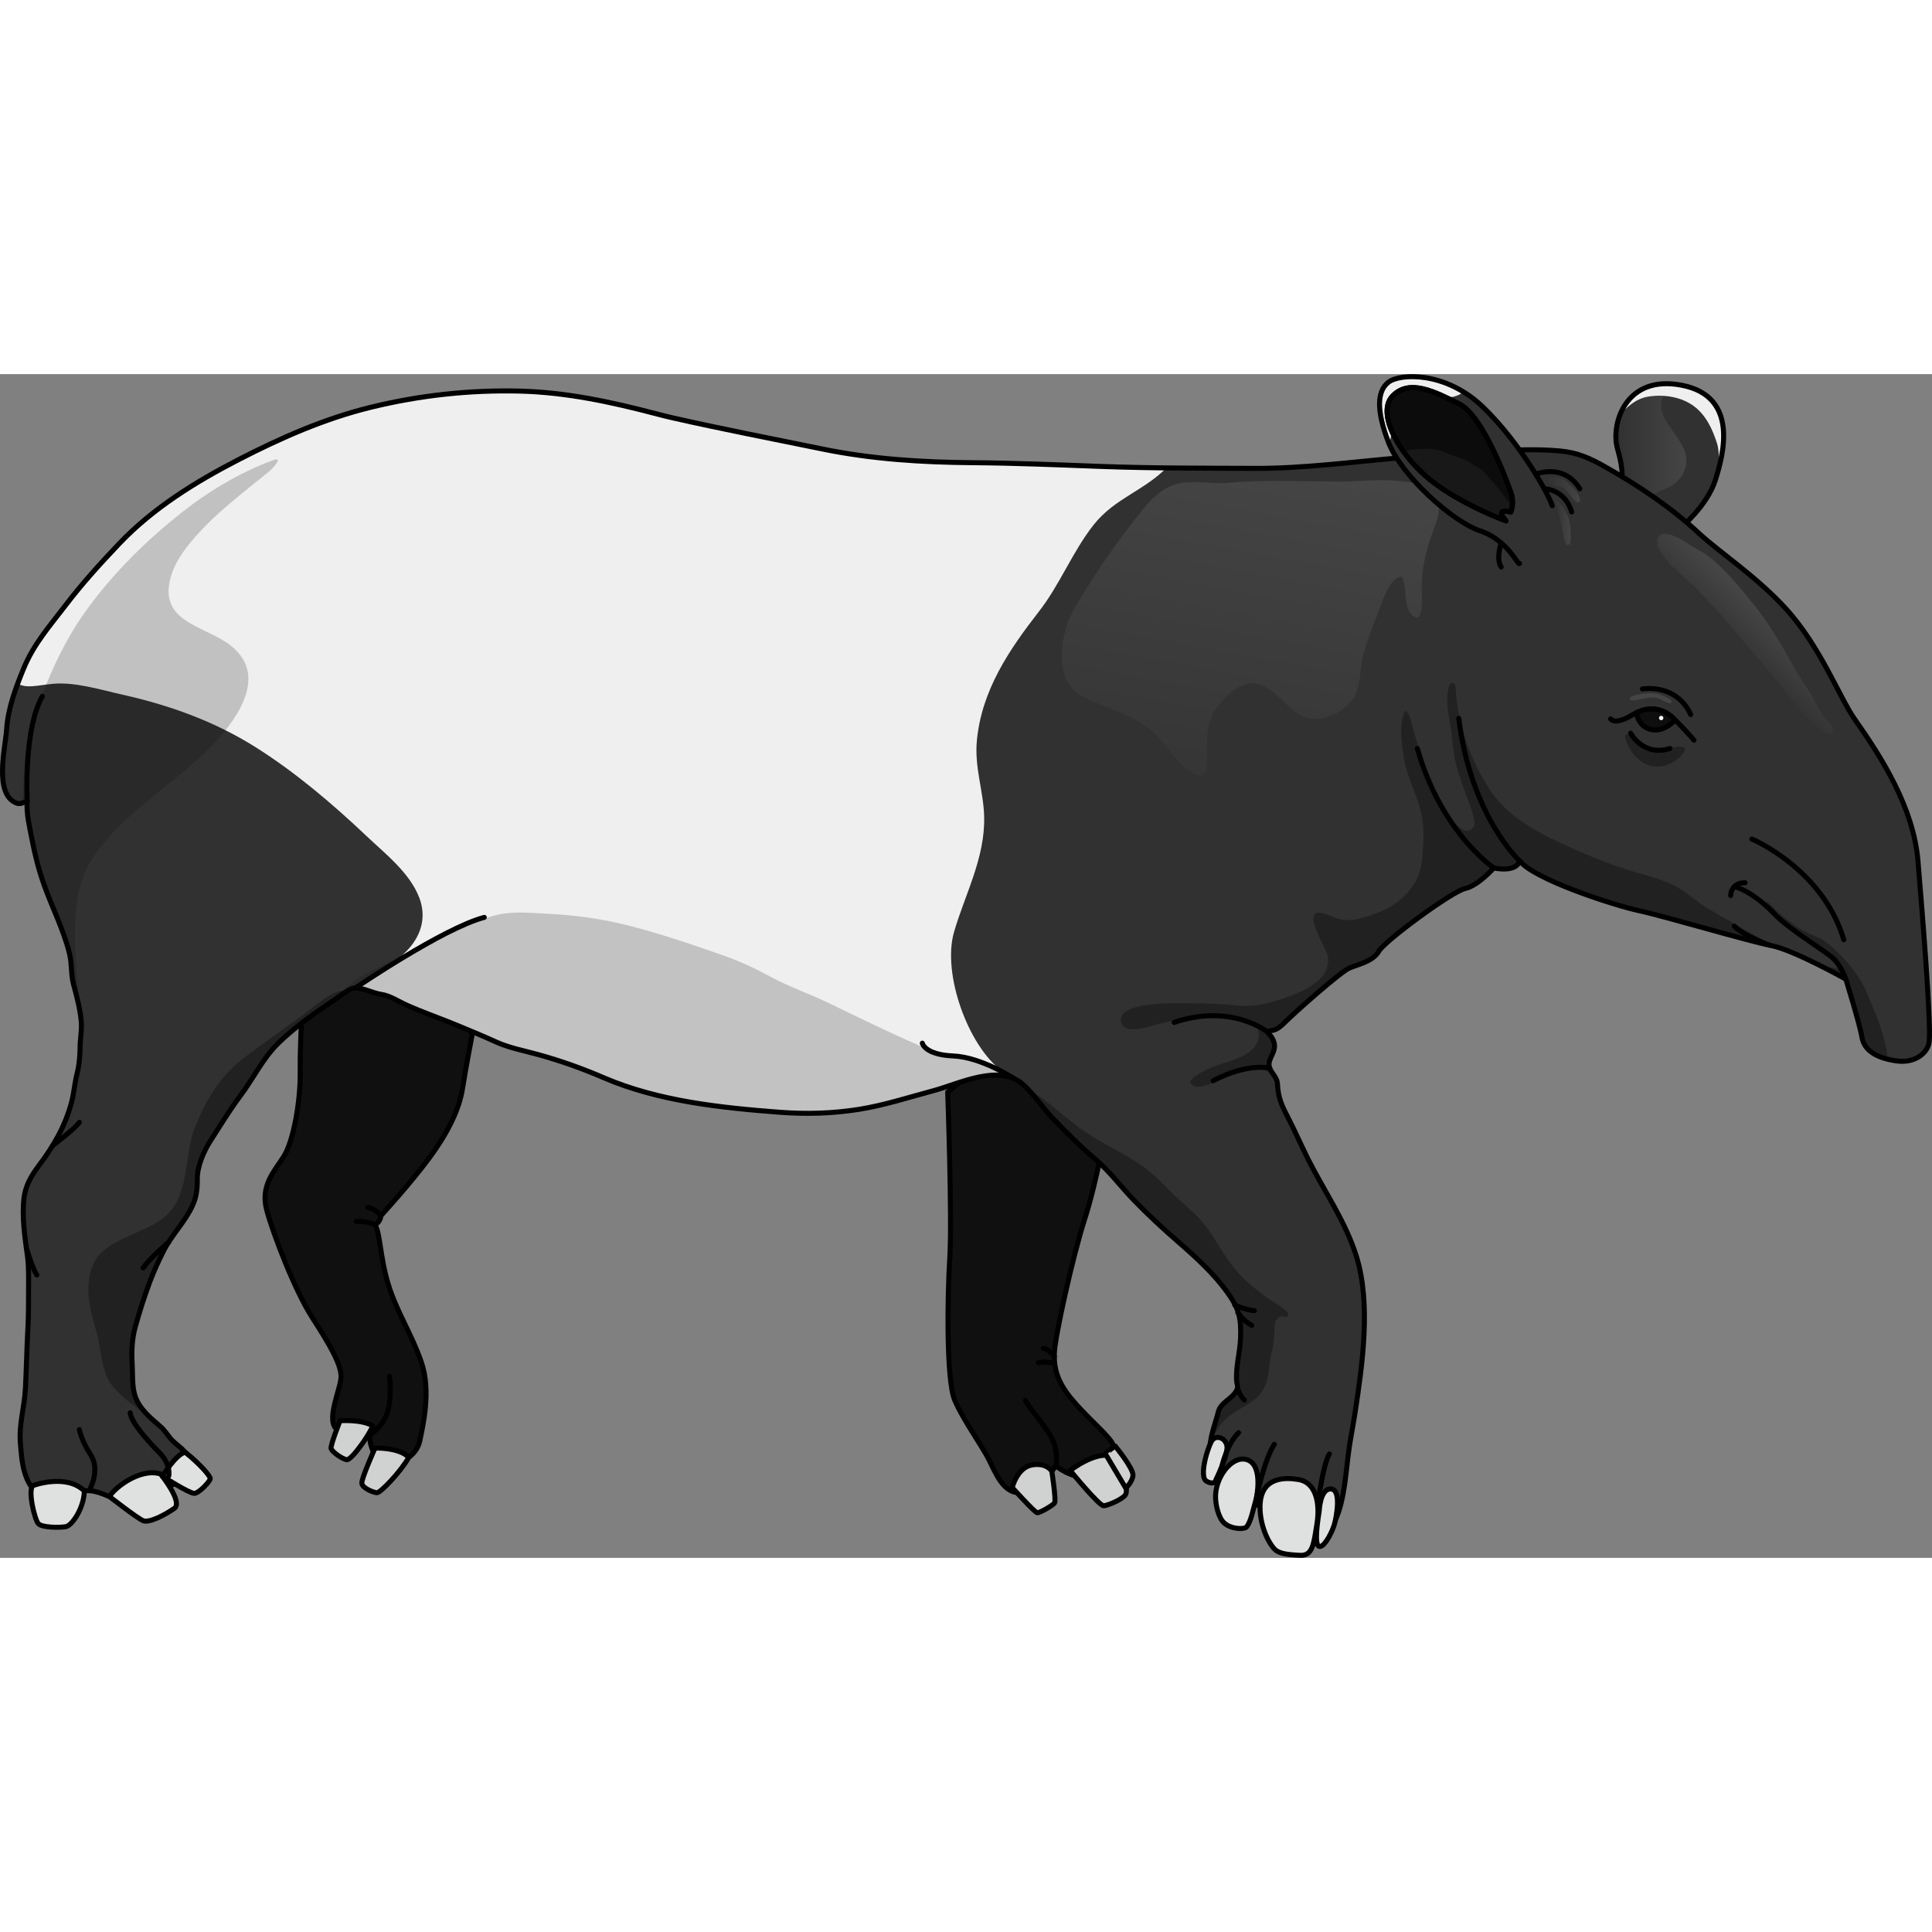
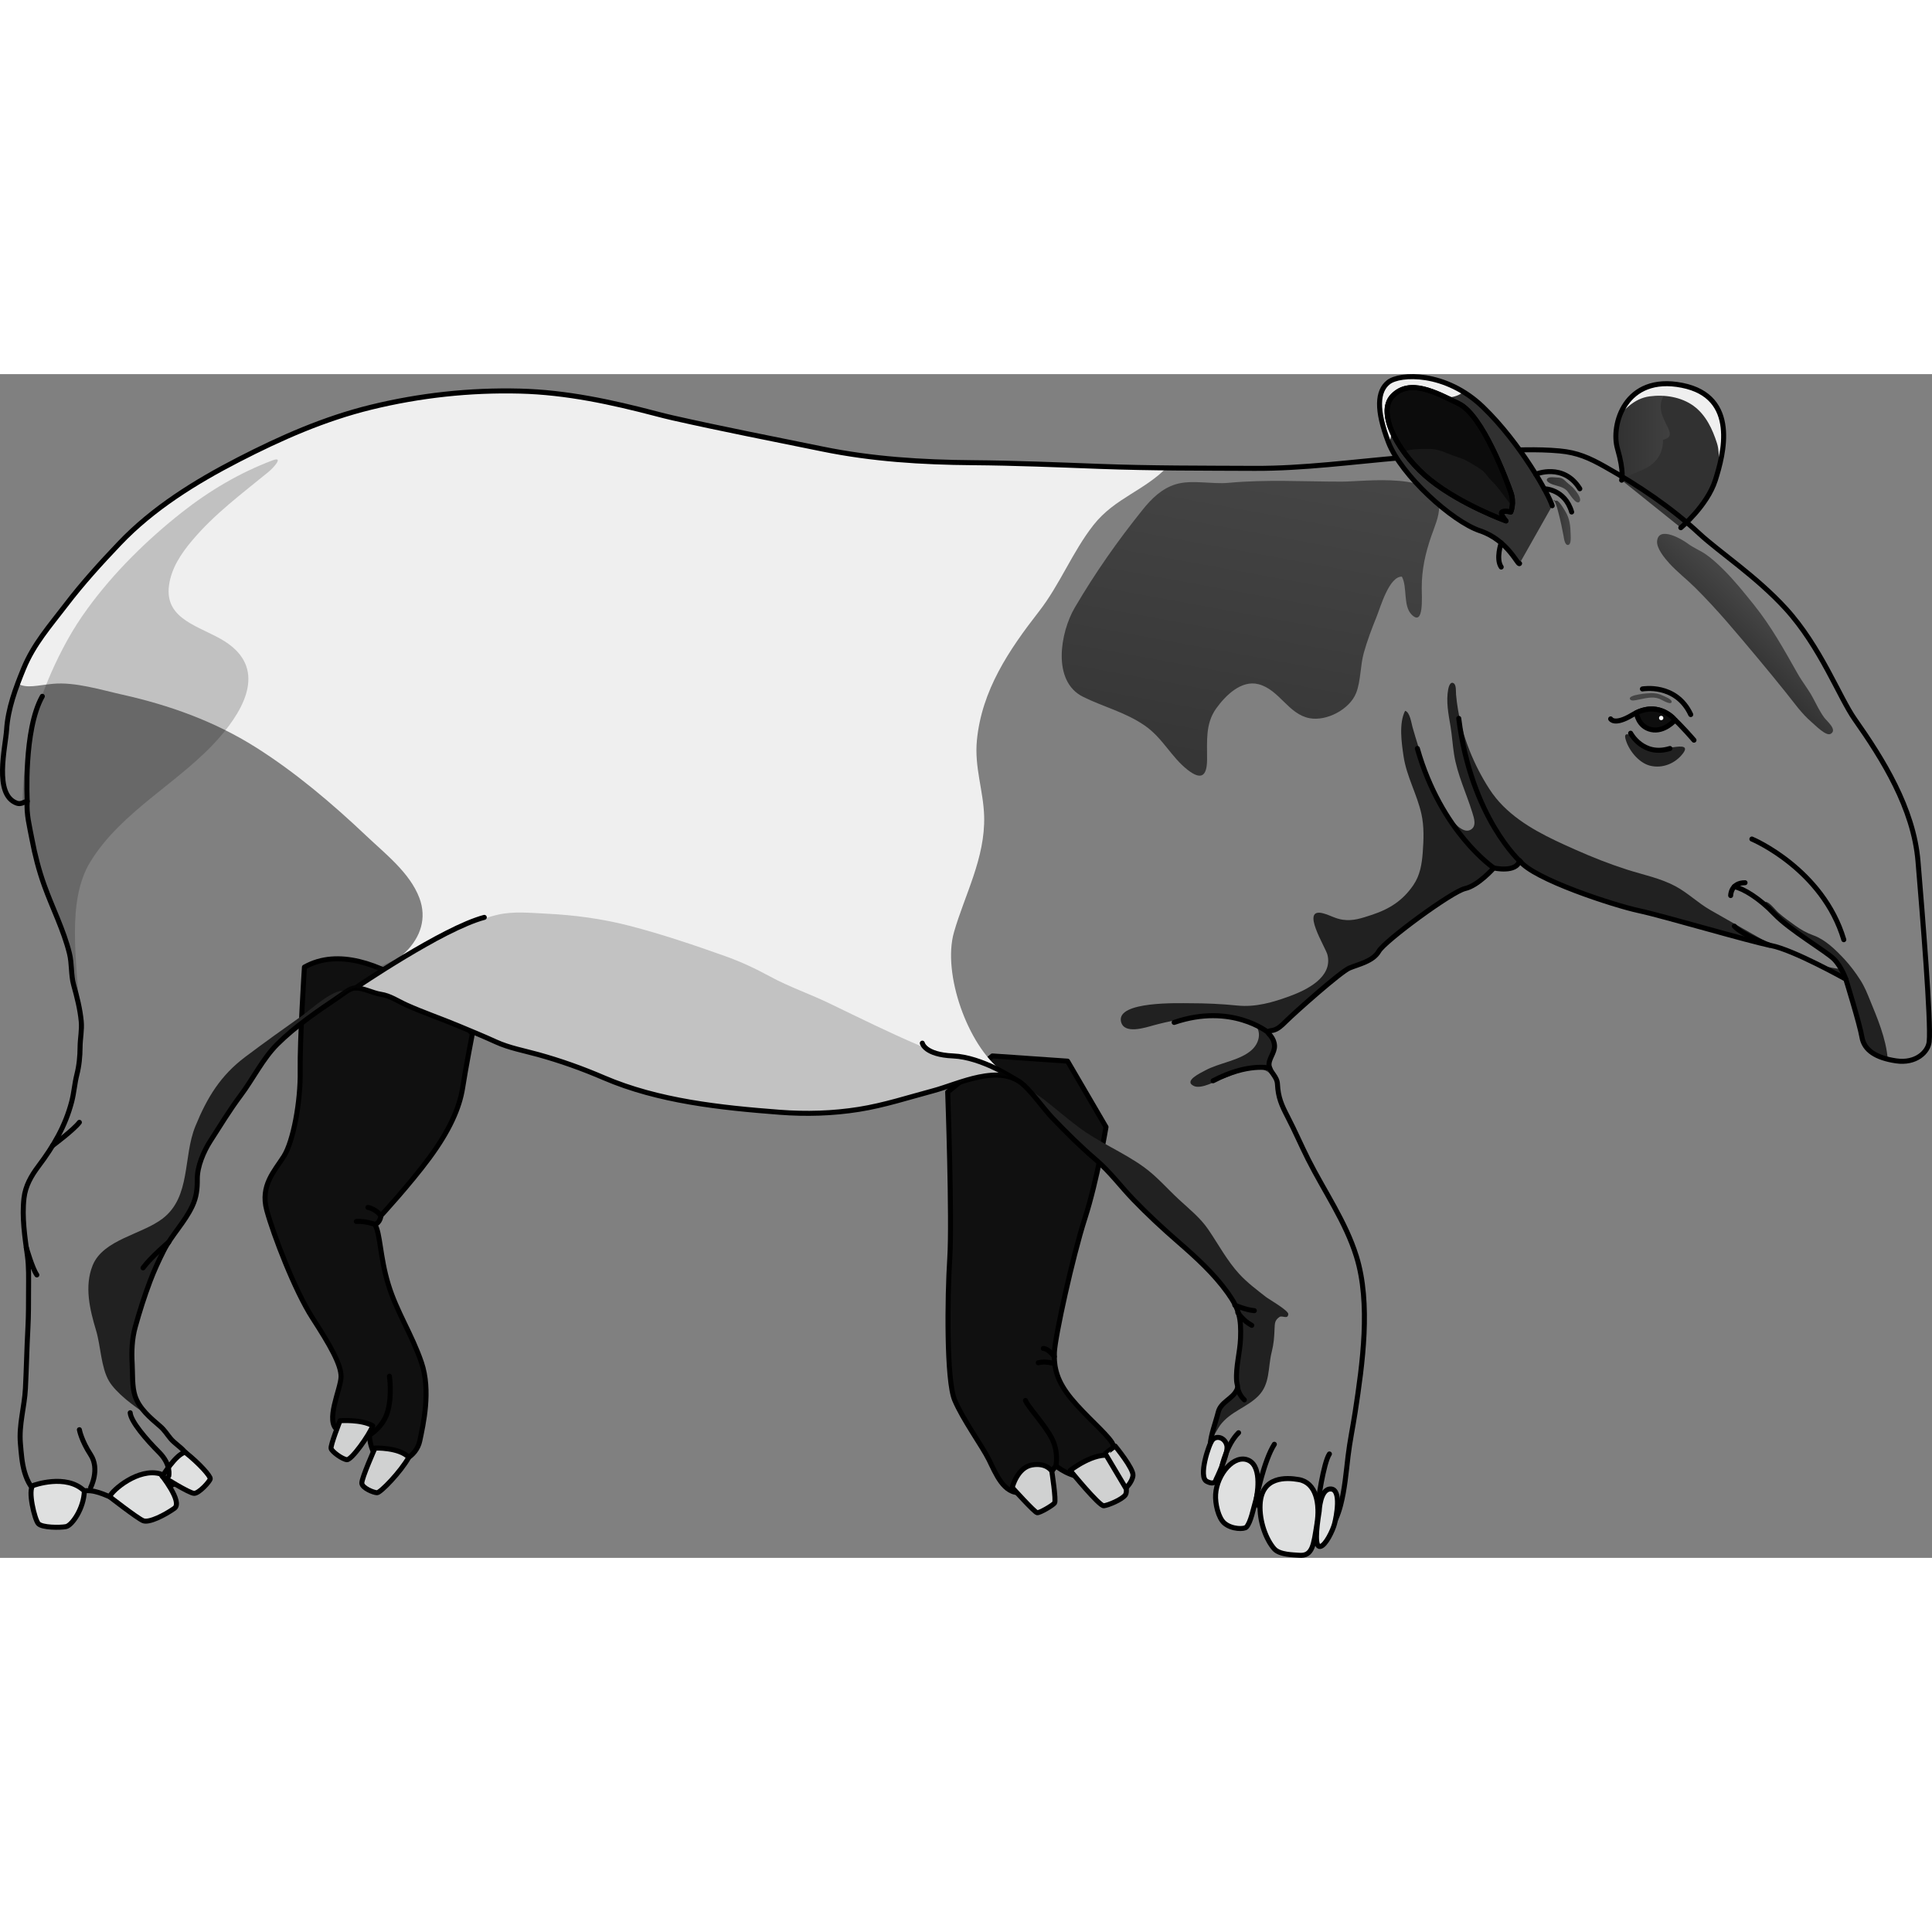
<svg xmlns="http://www.w3.org/2000/svg" version="1.1" id="Layer_1" width="800px" height="800px" viewBox="0 0 385.002 235.891" enable-background="new 0 0 385.002 235.891" xml:space="preserve">
  <rect x="0" y="0" width="385.002" height="235.891" fill="#808080" stroke="none" />
  <g>
    <path fill="#313131" d="M323.151,21.134c0,0,0.548-1.533-0.827-6.283s1.5-14.875,12.875-12.625s8.25,13.816,6.625,18.908   s-6.875,9.467-6.875,9.467" />
    <linearGradient id="SVGID_1_" gradientUnits="userSpaceOnUse" x1="322.007" y1="13.39" x2="336.05" y2="13.39">
      <stop offset="0" style="stop-color:#313131" />
      <stop offset="1" style="stop-color:#454545" />
    </linearGradient>
-     <path fill="url(#SVGID_1_)" d="M332.53,3.067c0.318-0.314,0.838-0.66,1.368-1.045c-10.289-1.25-12.896,8.265-11.574,12.828   c1.375,4.75,0.827,6.283,0.827,6.283l4.656,3.736c1.409-1.088,3.439-1.62,4.996-2.466c2.06-1.12,3.36-3.181,3.238-5.573   C335.8,12.077,327.709,7.821,332.53,3.067z" />
+     <path fill="url(#SVGID_1_)" d="M332.53,3.067c0.318-0.314,0.838-0.66,1.368-1.045c-10.289-1.25-12.896,8.265-11.574,12.828   c1.375,4.75,0.827,6.283,0.827,6.283c1.409-1.088,3.439-1.62,4.996-2.466c2.06-1.12,3.36-3.181,3.238-5.573   C335.8,12.077,327.709,7.821,332.53,3.067z" />
    <path fill="#EFEFEF" d="M335.199,2.226c-6.985-1.382-10.761,1.904-12.319,5.745c0.588-0.63,1.218-1.199,1.712-1.612   c1.233-1.033,2.559-1.718,4.149-1.931c2.981-0.399,6.302,0.12,8.755,1.911c2.449,1.788,3.768,4.634,4.67,7.47   c0.396,1.24,0.29,2.688,0.613,3.93C344.109,12.076,344.468,4.059,335.199,2.226z" />
    <path fill="none" stroke="#000000" stroke-linecap="round" stroke-linejoin="round" stroke-miterlimit="10" d="M323.151,21.134   c0,0,0.548-1.533-0.827-6.283s1.5-14.875,12.875-12.625s8.25,13.816,6.625,18.908s-6.875,9.467-6.875,9.467" />
    <path fill="#101010" d="M60.664,118.171c0,0-0.941,14.553-0.844,20.692c0.099,6.14-1.39,14.046-3.246,16.995   s-4.753,5.824-3.417,10.756s5.644,16.1,9.102,21.447c3.458,5.349,5.735,9.288,5.706,11.733s-3.323,9.022-0.604,10.669   c2.719,1.646,6.236,0.966,6.236,0.966s0.167,4.575,3.019,5.366c2.852,0.793,6.37-1.025,7.044-4.244   c0.674-3.221,2.246-9.977,0.32-15.611c-1.927-5.636-4.919-10.037-6.603-15.547s-1.566-10.217-2.695-11.966   c1.091-0.269,1.231-1.734,1.231-1.734s5.785-6.28,9.662-11.54c3.877-5.262,5.985-9.834,6.621-13.936   c0.636-4.101,1.911-10.64,1.911-10.64S74.179,110.558,60.664,118.171z" />
    <path fill="none" stroke="#000000" stroke-linecap="round" stroke-linejoin="round" stroke-miterlimit="10" d="M60.664,118.171   c0,0-0.941,14.553-0.844,20.692c0.099,6.14-1.39,14.046-3.246,16.995s-4.753,5.824-3.417,10.756s5.644,16.1,9.102,21.447   c3.458,5.349,5.735,9.288,5.706,11.733s-3.323,9.022-0.604,10.669c2.719,1.646,6.236,0.966,6.236,0.966s0.167,4.575,3.019,5.366   c2.852,0.793,6.37-1.025,7.044-4.244c0.674-3.221,2.246-9.977,0.32-15.611c-1.927-5.636-4.919-10.037-6.603-15.547   s-1.566-10.217-2.695-11.966c1.091-0.269,1.231-1.734,1.231-1.734s5.785-6.28,9.662-11.54c3.877-5.262,5.985-9.834,6.621-13.936   c0.636-4.101,1.911-10.64,1.911-10.64S74.179,110.558,60.664,118.171z" />
    <path fill="#D0D1D1" stroke="#000000" stroke-linecap="round" stroke-linejoin="round" stroke-miterlimit="10" d="M67.761,208.561   c0,0,4.212-0.323,6.523,1.011c-0.687,1.858-4.247,6.845-5.158,6.755c-0.91-0.09-2.99-1.594-3.147-2.235   C65.821,213.451,67.761,208.561,67.761,208.561z" />
    <path fill="#D0D1D1" stroke="#000000" stroke-linecap="round" stroke-linejoin="round" stroke-miterlimit="10" d="M74.728,214.009   c0,0,4.765-0.176,6.733,1.845c-1.611,2.905-5.647,7.059-6.315,7.058c-0.667,0-2.99-0.926-3.044-1.91   C72.049,220.017,74.728,214.009,74.728,214.009z" />
    <path fill="none" stroke="#000000" stroke-linecap="round" stroke-linejoin="round" stroke-miterlimit="10" d="M74.683,169.428   c0,0-1.837-0.696-3.676-0.569" />
    <path fill="none" stroke="#000000" stroke-linecap="round" stroke-linejoin="round" stroke-miterlimit="10" d="M75.914,167.694   c0,0-1.008-1.332-2.591-1.64" />
    <path fill="none" stroke="#000000" stroke-linecap="round" stroke-linejoin="round" stroke-miterlimit="10" d="M73.598,211.43   c0,0,2.801-1.546,3.688-4.823s0.312-6.908,0.312-6.908" />
    <path fill="#101010" d="M188.852,143.056c0,0,0.914,25.402,0.413,33.158c-0.502,7.756-0.679,24.306,0.978,28.229   c1.657,3.924,5.46,9.129,6.826,11.873c1.365,2.744,2.928,6.891,6.389,6.568c3.462-0.322,6.961-5.325,6.961-5.325   s2.984,2.536,6.338,2.221c3.354-0.315,6.115-4.947,4.796-6.933c-1.319-1.986-5.219-5.227-8.04-8.643   c-2.822-3.418-3.531-6.094-3.399-9.257c0.131-3.163,3.613-19.044,6.079-26.703c2.465-7.659,4.207-18.212,4.207-18.212   l-7.663-13.127l-14.97-1.035L188.852,143.056z" />
    <path fill="none" stroke="#000000" stroke-linecap="round" stroke-linejoin="round" stroke-miterlimit="10" d="M188.852,143.056   c0,0,0.914,25.402,0.413,33.158c-0.502,7.756-0.679,24.306,0.978,28.229c1.657,3.924,5.46,9.129,6.826,11.873   c1.365,2.744,2.928,6.891,6.389,6.568c3.462-0.322,6.961-5.325,6.961-5.325s2.984,2.536,6.338,2.221   c3.354-0.315,6.115-4.947,4.796-6.933c-1.319-1.986-5.219-5.227-8.04-8.643c-2.822-3.418-3.531-6.094-3.399-9.257   c0.131-3.163,3.613-19.044,6.079-26.703c2.465-7.659,4.207-18.212,4.207-18.212l-7.663-13.127l-14.97-1.035L188.852,143.056z" />
    <path fill="#D0D1D1" stroke="#000000" stroke-linecap="round" stroke-linejoin="round" stroke-miterlimit="10" d="M201.711,221.876   c0,0,0.986-3.982,3.923-4.498c2.938-0.518,3.963,1.235,3.963,1.235s0.913,5.878,0.551,6.349s-2.962,2.01-3.475,1.93   C206.16,226.811,201.711,221.876,201.711,221.876z" />
    <path fill="#D0D1D1" stroke="#000000" stroke-linecap="round" stroke-linejoin="round" stroke-miterlimit="10" d="M213.263,218.476   c0,0,4.851-3.84,8.33-2.9c2.313,2.916,3.339,6.829,2.668,7.767c-0.67,0.938-3.4,2.058-4.29,2.169S213.263,218.476,213.263,218.476z   " />
    <path fill="#D0D1D1" stroke="#000000" stroke-linecap="round" stroke-linejoin="round" stroke-miterlimit="10" d="M222.218,213.607   c0,0,3.723,4.516,3.556,5.879c-0.166,1.363-1.435,2.506-1.435,2.506l-4.095-6.887C220.244,215.105,221.199,214.358,222.218,213.607   z" />
    <path fill="none" stroke="#000000" stroke-linecap="round" stroke-linejoin="round" stroke-miterlimit="10" d="M210.418,217.559   c0,0,0.636-2.88-0.938-5.72s-4.632-6.045-5.13-7.312" />
    <path fill="none" stroke="#000000" stroke-linecap="round" stroke-linejoin="round" stroke-miterlimit="10" d="M210.185,197.189   c0,0-1.823-0.574-3.286-0.18" />
    <path fill="none" stroke="#000000" stroke-linecap="round" stroke-linejoin="round" stroke-miterlimit="10" d="M210.099,195.793   c0,0-1.161-1.618-2.192-1.63" />
-     <path fill="#313131" d="M338.62,31.77c3.894,3.625,11.369,8.525,17.23,14.941c6.953,7.611,10.713,17.738,13.739,22.039   c5.577,7.926,11.744,17.76,12.624,28.328s2.636,32.045,2.228,35.957c-0.212,2.034-2.631,4.403-6.594,3.816   s-6.368-2.091-6.809-4.732s-3.208-11.55-3.208-11.55s-10.367-5.824-14.917-6.705s-21.482-5.917-26.325-6.944   s-21.135-6.312-23.776-9.98c-0.587,2.495-5.137,1.468-5.137,1.468s-3.086,3.523-5.728,4.11s-15.998,10.421-17.172,12.476   s-4.108,2.607-5.87,3.359c-1.762,0.75-10.862,8.824-12.771,10.732c-0.665,0.665-1.465,1.44-2.406,1.664   c-0.245,0.059-0.991,0.094-1.045,0.415c-0.025,0.153,0.455,0.599,0.54,0.711c0.448,0.595,0.728,1.217,0.76,1.966   c0.062,1.434-1.309,2.715-1.071,4.038c0.24,1.339,1.58,2.062,1.656,3.598c0.133,2.659,0.814,4.188,2.017,6.501   c1.452,2.795,2.691,5.693,4.109,8.509c3.238,6.429,7.463,12.414,9.609,19.335c2.919,9.411,1.215,21.4-0.255,31.039   c-0.445,2.926-1.061,5.803-1.409,8.739c-0.387,3.261-0.666,6.64-1.496,9.822c-0.438,1.68-1.33,4.183-2.712,5.331   c-1.566,1.303-4.497,1.117-6.327,0.695c-1.956-0.45-3.272-2.041-4.788-3.268c-1.822-1.475-3.09-3.471-4.321-5.435   c-1.117-1.783-3.274-2.728-4.877-4.272c-1.623-1.565-3.142-2.411-2.974-4.947c0.149-2.242,1.085-4.514,1.612-6.648   c0.512-2.074,2.819-2.611,3.699-4.426c0.363-0.752,0.028-1.063-0.026-1.867c-0.19-2.775,0.683-5.657,0.782-8.449   c0.141-3.941-0.244-5.815-2.543-9.033c-2.771-3.878-6.318-7.094-9.895-10.203c-3.081-2.68-6.098-5.476-8.93-8.419   c-2.542-2.642-4.642-5.521-7.413-7.886c-2.988-2.551-5.885-5.414-8.6-8.254c-2.011-2.104-3.745-4.753-5.84-6.686   c-4.783-4.415-12.901-0.209-18.038,1.16c-4.904,1.308-9.748,2.895-14.772,3.695c-5.224,0.834-10.551,0.984-15.822,0.582   c-11.709-0.896-24.167-2.199-35.034-6.875c-4.292-1.848-8.605-3.385-13.11-4.63c-2.777-0.769-5.767-1.317-8.379-2.512   c-2.486-1.137-5.017-2.172-7.54-3.225c-3.42-1.427-6.924-2.612-10.305-4.134c-1.701-0.766-3.248-1.857-5.125-2.139   c-1.612-0.242-3.408-1.272-5.045-1.258c-1.096,0.011-2.33,1.113-3.274,1.752c-4.192,2.83-8.693,5.871-12.285,9.454   c-2.911,2.905-4.842,6.919-7.305,10.202c-2.179,2.905-4.081,6.037-6.042,9.092c-1.352,2.105-2.611,5.08-2.597,7.547   c0.012,1.962-0.141,3.58-0.983,5.387c-1.528,3.278-4.129,5.787-5.73,8.955c-0.99,1.959-1.908,3.961-2.686,6.012   c-1.13,2.982-2.104,6.053-2.958,9.125c-0.67,2.412-0.765,4.898-0.623,7.385c0.114,1.996-0.049,4.512,0.577,6.406   c0.84,2.545,3.039,4.346,4.997,6.035c0.902,0.778,1.327,1.545,2.066,2.434c0.782,0.939,1.87,1.58,2.687,2.486   c0.983,1.092,2.56,2.379,1.954,3.984c-0.541,1.435-2.19,1.823-3.453,2.402c-1.585,0.727-3.179,1.416-4.726,2.213   c-2.37,1.224-3.952,2.041-6.644,1.235c-2.179-0.653-4.281-2.04-6.631-1.923c-0.912,0.045-1.312,0.65-2.098,0.972   c-0.797,0.326-1.754,0.427-2.625,0.501c-4.146,0.352-6.361-1.213-7.531-5.125c-0.549-1.838-0.681-3.84-0.844-5.748   c-0.325-3.787,0.808-7.221,1-10.969c0.205-4.002,0.277-8.017,0.493-12.006c0.14-2.559,0.126-5.141,0.132-7.719   c0.005-2.199,0.076-4.508-0.223-6.687c-0.52-3.798-1.125-7.673-0.688-11.511c0.276-2.42,1.437-4.447,2.876-6.361   c3.015-4.008,5.357-7.975,6.634-12.873c0.466-1.786,0.572-3.584,1.019-5.352c0.463-1.83,0.636-3.625,0.649-5.519   c0.013-1.728,0.395-3.418,0.233-5.128c-0.232-2.465-0.854-4.887-1.515-7.266c-0.557-2.005-0.321-4.194-0.836-6.274   c-1.162-4.7-3.393-9.022-5.022-13.572c-1.07-2.987-1.865-6.067-2.45-9.185C5.91,90.219,5.22,87.655,5.426,85.12   c-0.723,0.148-1.263,0.677-2.1,0.369c-4.625-1.7-2.234-11.12-2.009-14.647c0.27-4.213,1.788-8.264,3.38-12.148   c2.019-4.926,5.239-8.532,8.401-12.677c3.304-4.331,6.944-8.334,10.695-12.276c6.674-7.014,15.12-12.255,23.672-16.663   c8.497-4.379,17.166-8.208,26.476-10.486c9.693-2.372,19.686-3.462,29.662-3.212c9.271,0.232,18.202,2.173,27.158,4.52   c1.098,0.288,2.198,0.567,3.305,0.817c9.908,2.239,19.882,4.173,29.834,6.207c9.946,2.032,19.793,2.642,29.941,2.724   c8.439,0.068,16.808,0.418,25.235,0.734c10.296,0.386,20.619,0.349,30.921,0.397c9.726,0.045,19.688-1.317,29.411-2.141   c3.633-0.308,7.331-0.295,10.943-0.687c2.271-0.246,4.531-0.536,6.816-0.634c4.538-0.196,9.097-0.428,13.63-0.012   c3.549,0.326,5.924,1.391,9.007,3.126C326.477,22.183,333.008,26.544,338.62,31.77z" />
    <linearGradient id="SVGID_2_" gradientUnits="userSpaceOnUse" x1="238.81" y1="97.607" x2="253.461" y2="17.748">
      <stop offset="0" style="stop-color:#313131" />
      <stop offset="1" style="stop-color:#454545" />
    </linearGradient>
    <path fill="url(#SVGID_2_)" d="M244.839,21.66c-3.338,0.315-7.393-0.672-10.525,0.284c-2.809,0.857-4.836,2.865-6.628,5.097   c-5.082,6.329-9.398,12.5-13.505,19.48c-2.87,4.877-4.622,14.677,1.648,17.781c4.112,2.036,8.388,3.048,12.259,5.707   c3.62,2.486,5.275,6.264,8.575,8.845c2.759,2.157,3.854,1.228,3.879-2.042c0.028-3.636-0.384-7.131,1.839-10.218   c1.83-2.543,4.985-5.695,8.416-4.801c4.148,1.082,5.931,5.97,10.157,6.771c3.424,0.649,8.009-1.763,9.297-5.035   c0.933-2.368,0.816-5.467,1.521-7.975c0.691-2.464,1.595-4.865,2.561-7.234c0.755-1.853,2.476-8.025,5.029-7.965   c1.131,2.1,0.198,5.813,1.946,7.567c2.473,2.48,2.014-3.585,2.011-5.305c-0.009-3.661,0.712-6.882,1.9-10.324   c0.628-1.819,1.577-3.887,1.567-5.805c-0.036-7.153-14.754-5.073-19.372-5.069C259.942,21.424,252.259,20.96,244.839,21.66z" />
    <path fill="#212121" d="M60.509,127.625c-3.918,2.774-7.797,5.55-11.632,8.432c-4.963,3.729-7.627,8.149-9.945,13.822   c-2.489,6.09-0.856,14.036-6.507,18.382c-4.188,3.221-11.855,4.164-13.958,9.336c-1.694,4.166-0.563,8.857,0.677,12.968   c0.931,3.088,0.979,7.368,2.573,10.086c1.37,2.335,5.082,5.167,7.668,6.724c-1.065-1.084-1.99-2.288-2.469-3.738   c-0.626-1.895-0.463-4.41-0.577-6.406c-0.142-2.486-0.047-4.973,0.623-7.385c0.854-3.072,1.828-6.143,2.958-9.125   c0.777-2.051,1.695-4.053,2.686-6.012c1.602-3.168,4.202-5.677,5.73-8.955c0.843-1.807,0.995-3.425,0.983-5.387   c-0.015-2.467,1.245-5.441,2.597-7.547c1.961-3.055,3.863-6.187,6.042-9.092c2.463-3.283,4.394-7.297,7.305-10.202   c3.592-3.583,8.093-6.624,12.285-9.454c0.409-0.276,0.873-0.637,1.356-0.961C67.146,121.849,61.795,126.714,60.509,127.625z" />
    <path fill="#212121" d="M335.383,75.57c-1.516,2.012-4.078,3.077-6.565,2.459c-2.298-0.571-4.39-3.21-4.92-5.444   c-0.236-0.996,0.373-0.946,1.076-0.593c0.767,0.386,0.862,1.035,1.484,1.541c1.982,1.613,4.299,1.105,6.588,0.865   C334.08,74.29,336.811,73.675,335.383,75.57z" />
    <g>
      <path fill="#212121" d="M372.723,124.943c-0.62-1.514-1.118-2.822-2.02-4.225c-0.942-1.47-1.987-2.878-3.18-4.155    c-1.737-1.862-3.774-3.877-6.197-4.743c-1.338-0.479-2.49-1.148-3.647-1.978c-1.125-0.806-2.222-1.604-3.267-2.509    c-0.666-0.578-1.719-2.093-2.577-2.194c-0.022,0.122-0.006,0.245-0.014,0.371c-0.102,1.581,2.75,3.233,3.746,4.03    c1.547,1.236,3.014,2.404,4.774,3.327c1.28,0.671,2.367,1.102,3.445,2.102c0.904,0.839,1.767,1.747,2.595,2.66    c0.684,0.753,0.549,0.987-0.425,0.813c-1.428-0.256-2.862-0.396-4.198-1.054c3.303,1.625,6.072,3.179,6.072,3.179    s2.768,8.908,3.208,11.55c0.374,2.243,2.177,3.658,5.135,4.396C375.895,132.46,373.978,128.007,372.723,124.943z" />
      <path fill="#212121" d="M352.914,113.863c0.202,0.039,0.419,0.091,0.643,0.148c-4.261-2.399-8.481-4.799-12.725-7.219    c-2.433-1.387-4.443-3.387-6.908-4.719c-3.02-1.631-6.442-2.292-9.685-3.332c-3.53-1.132-6.982-2.497-10.368-4.004    c-5.092-2.267-10.33-4.669-14.325-8.661c-1.034-1.033-1.967-2.189-2.76-3.417c-3.06-4.748-5.299-10.247-6.244-15.819    c-0.168-0.99-0.298-1.986-0.386-2.986c-0.05-0.567,0.075-1.861-0.442-2.228c-0.7-0.497-1.033,0.702-1.117,1.155    c-0.459,2.467,0.043,4.943,0.453,7.38c0.313,1.864,0.418,3.749,0.713,5.614c0.635,4.022,2.438,7.707,3.63,11.57    c0.343,1.11,0.962,2.827-0.429,3.497c-1.519,0.732-3.488-1.716-4.256-2.708c-1.169-1.509-1.963-3.224-2.646-4.994    c-0.688-1.779-1.583-3.477-2.207-5.279c-0.858-2.478-1.648-4.979-2.368-7.5c-0.217-0.762-0.53-3.06-1.485-3.259    c-1.268,2.499-0.697,6.375-0.311,9.005c0.603,4.094,2.695,7.592,3.572,11.576c0.546,2.484,0.445,5.085,0.259,7.605    c-0.171,2.314-0.53,4.575-1.87,6.534c-2.11,3.085-4.729,4.771-8.353,5.956c-1.958,0.64-3.669,1.25-5.745,0.944    c-1.446-0.214-2.475-0.888-3.838-1.261c-4.728-1.293,0.464,6.763,0.825,8.285c1.054,4.438-4.126,6.955-7.443,8.178    c-3.452,1.271-6.865,2.273-10.553,1.898c-3.177-0.322-6.222-0.457-9.438-0.457c-2.086,0-14.656-0.458-13.716,3.662    c0.598,2.617,4.844,1.191,6.498,0.738c2.881-0.787,5.78-1.334,8.744-1.581c3.24-0.27,7.07-0.286,10.14,0.708    c2.654,0.861,2.712,3.921,0.68,5.772c-2.365,2.154-6.468,2.552-9.28,4.092c-0.95,0.521-4.408,2.106-2.255,3.104    c1.452,0.674,4.34-0.981,5.671-1.44c2.617-0.901,7.322-3.515,9.702-0.817c0.758,0.858,1.109,2.15,1.442,3.424    c-0.077-0.482-0.136-0.988-0.164-1.554c-0.076-1.536-1.416-2.259-1.656-3.598c-0.237-1.323,1.133-2.604,1.071-4.038    c-0.032-0.749-0.312-1.371-0.76-1.966c-0.085-0.112-0.565-0.558-0.54-0.711c0.054-0.321,0.8-0.356,1.045-0.415    c0.941-0.224,1.741-0.999,2.406-1.664c1.908-1.908,11.009-9.982,12.771-10.732c1.762-0.751,4.696-1.304,5.87-3.359    s14.53-11.888,17.172-12.476s5.728-4.11,5.728-4.11s4.55,1.027,5.137-1.468c2.642,3.669,18.934,8.953,23.776,9.98    S348.364,112.983,352.914,113.863z" />
    </g>
    <path fill="#212121" d="M252.242,183.876c-1.813-1.423-3.676-2.813-5.25-4.518c-2.454-2.654-4.186-5.941-6.202-8.893   c-1.62-2.372-3.813-4.095-5.887-6.018c-2.342-2.172-4.385-4.579-6.994-6.459c-4.146-2.986-8.921-4.877-13.015-7.96   c-2.325-1.751-4.516-3.631-6.8-5.435c-1.103-0.869-5.166-3.261-5.003-4.478l0.027,0.853c0.301,0.202,0.595,0.425,0.874,0.684   c2.095,1.933,3.829,4.582,5.84,6.686c2.715,2.84,5.611,5.703,8.6,8.254c2.771,2.365,4.871,5.244,7.413,7.886   c2.832,2.943,5.849,5.739,8.93,8.419c3.576,3.109,7.123,6.325,9.895,10.203c2.299,3.218,2.684,5.092,2.543,9.033   c-0.1,2.792-0.973,5.674-0.782,8.449c0.055,0.805,0.39,1.115,0.026,1.867c-0.88,1.814-3.188,2.352-3.699,4.426   c-0.46,1.863-1.231,3.83-1.52,5.792c0.75-1.216,1.405-2.527,1.912-3.208c2.044-2.743,5.305-3.52,7.585-5.813   c2.413-2.424,1.9-5.614,2.678-8.746c0.431-1.738,0.504-2.881,0.577-4.663c0.046-1.101,0.04-1.694,0.972-2.345   c0.564-0.395,1.668,0.572,1.762-0.574C256.783,186.591,252.842,184.346,252.242,183.876z" />
    <path fill="#EFEFEF" d="M225.334,23.924c2.428-1.526,4.898-3.016,7.127-5.247c-4.464-0.05-8.927-0.129-13.384-0.296   c-8.428-0.316-16.796-0.666-25.235-0.734c-10.148-0.082-19.995-0.692-29.941-2.724c-9.952-2.033-19.926-3.968-29.834-6.207   c-1.106-0.25-2.207-0.529-3.305-0.817c-8.956-2.347-17.888-4.288-27.158-4.52c-9.977-0.25-19.969,0.841-29.662,3.212   c-9.31,2.278-17.979,6.107-26.476,10.486c-8.552,4.407-16.998,9.649-23.672,16.663c-3.751,3.942-7.392,7.945-10.695,12.276   c-3.162,4.145-6.383,7.751-8.401,12.677c-0.403,0.985-0.802,1.98-1.177,2.986c1.867,1.021,3.935,0.316,7.069,0.029   c4.354-0.399,9.485,1.199,13.813,2.166c9.408,2.103,18.356,5.316,26.545,10.476c7.842,4.942,15.237,11.204,21.998,17.611   c3.839,3.637,8.722,7.402,10.619,12.402c1.542,4.062,0.241,7.886-2.777,10.837c-1.469,1.436-3.205,2.566-4.83,3.793   c-1.448,1.095-4.055,1.466-4.845,3.308c0.987,0.386,2.001,0.369,2.953,0.779c0.964,0.414,1.979,0.46,2.968,0.777   c1.393,0.445,2.632,1.26,3.959,1.857c3.381,1.521,6.885,2.707,10.305,4.134c2.523,1.053,5.054,2.088,7.54,3.225   c2.612,1.194,5.602,1.743,8.379,2.512c4.505,1.245,8.818,2.782,13.11,4.63c10.867,4.676,23.325,5.979,35.034,6.875   c5.271,0.402,10.599,0.252,15.822-0.582c5.024-0.801,9.868-2.388,14.772-3.695c4.314-1.15,10.725-4.281,15.503-2.646   c-0.634-0.472-1.281-0.924-1.887-1.379c-6.672-5.01-11.829-19.302-9.465-27.571c2.113-7.396,6.254-14.8,6.012-23.125   c-0.148-5.124-1.967-9.754-1.444-15.124c0.972-9.993,6.378-17.982,12.374-25.683c4.172-5.36,6.651-11.842,10.827-17.178   C220.06,27.318,222.671,25.599,225.334,23.924z" />
    <path opacity="0.2" fill="#0E0E0E" d="M54.281,17.194c-6.533,2.463-12.589,6.054-18.063,10.373   c-6.959,5.49-13.553,11.983-18.776,19.157c-1.489,2.046-2.861,4.18-4.083,6.397c-4.486,8.144-7.7,17.243-8.553,26.534   c-0.174,1.895-0.279,3.837-0.311,5.792c0.303-0.111,0.598-0.259,0.931-0.327c-0.206,2.535,0.484,5.099,0.946,7.563   c0.585,3.117,1.38,6.197,2.45,9.185c1.63,4.55,3.86,8.873,5.022,13.572c0.515,2.08,0.279,4.269,0.836,6.274   c0.377,1.359,0.732,2.734,1.02,4.121c-0.313-8.681-2.496-20.776,2.27-28.598c6.258-10.268,18.042-15.949,25.783-24.851   c5.201-5.979,9.322-13.895,0.993-19.156c-4.751-3-12.018-4.199-11.064-11.147c0.468-3.414,2.382-6.275,4.546-8.855   c4.534-5.406,9.95-9.37,15.351-13.805C54.319,18.814,56.743,16.266,54.281,17.194z" />
    <path fill="none" stroke="#000000" stroke-linecap="round" stroke-linejoin="round" stroke-miterlimit="10" d="M338.62,31.77   c3.894,3.625,11.369,8.525,17.23,14.941c6.953,7.611,10.713,17.738,13.739,22.039c5.577,7.926,11.744,17.76,12.624,28.328   s2.636,32.045,2.228,35.957c-0.212,2.034-2.631,4.403-6.594,3.816s-6.368-2.091-6.809-4.732s-3.208-11.55-3.208-11.55   s-10.367-5.824-14.917-6.705s-21.482-5.917-26.325-6.944s-21.135-6.312-23.776-9.98c-0.587,2.495-5.137,1.468-5.137,1.468   s-3.086,3.523-5.728,4.11s-15.998,10.421-17.172,12.476s-4.108,2.607-5.87,3.359c-1.762,0.75-10.862,8.824-12.771,10.732   c-0.665,0.665-1.465,1.44-2.406,1.664c-0.245,0.059-0.991,0.094-1.045,0.415c-0.025,0.153,0.455,0.599,0.54,0.711   c0.448,0.595,0.728,1.217,0.76,1.966c0.062,1.434-1.309,2.715-1.071,4.038c0.24,1.339,1.58,2.062,1.656,3.598   c0.133,2.659,0.814,4.188,2.017,6.501c1.452,2.795,2.691,5.693,4.109,8.509c3.238,6.429,7.463,12.414,9.609,19.335   c2.919,9.411,1.215,21.4-0.255,31.039c-0.445,2.926-1.061,5.803-1.409,8.739c-0.387,3.261-0.666,6.64-1.496,9.822   c-0.438,1.68-1.33,4.183-2.712,5.331c-1.566,1.303-4.497,1.117-6.327,0.695c-1.956-0.45-3.272-2.041-4.788-3.268   c-1.822-1.475-3.09-3.471-4.321-5.435c-1.117-1.783-3.274-2.728-4.877-4.272c-1.623-1.565-3.142-2.411-2.974-4.947   c0.149-2.242,1.085-4.514,1.612-6.648c0.512-2.074,2.819-2.611,3.699-4.426c0.363-0.752,0.028-1.063-0.026-1.867   c-0.19-2.775,0.683-5.657,0.782-8.449c0.141-3.941-0.244-5.815-2.543-9.033c-2.771-3.878-6.318-7.094-9.895-10.203   c-3.081-2.68-6.098-5.476-8.93-8.419c-2.542-2.642-4.642-5.521-7.413-7.886c-2.988-2.551-5.885-5.414-8.6-8.254   c-2.011-2.104-3.745-4.753-5.84-6.686c-4.783-4.415-12.901-0.209-18.038,1.16c-4.904,1.308-9.748,2.895-14.772,3.695   c-5.224,0.834-10.551,0.984-15.822,0.582c-11.709-0.896-24.167-2.199-35.034-6.875c-4.292-1.848-8.605-3.385-13.11-4.63   c-2.777-0.769-5.767-1.317-8.379-2.512c-2.486-1.137-5.017-2.172-7.54-3.225c-3.42-1.427-6.924-2.612-10.305-4.134   c-1.701-0.766-3.248-1.857-5.125-2.139c-1.612-0.242-3.408-1.272-5.045-1.258c-1.096,0.011-2.33,1.113-3.274,1.752   c-4.192,2.83-8.693,5.871-12.285,9.454c-2.911,2.905-4.842,6.919-7.305,10.202c-2.179,2.905-4.081,6.037-6.042,9.092   c-1.352,2.105-2.611,5.08-2.597,7.547c0.012,1.962-0.141,3.58-0.983,5.387c-1.528,3.278-4.129,5.787-5.73,8.955   c-0.99,1.959-1.908,3.961-2.686,6.012c-1.13,2.982-2.104,6.053-2.958,9.125c-0.67,2.412-0.765,4.898-0.623,7.385   c0.114,1.996-0.049,4.512,0.577,6.406c0.84,2.545,3.039,4.346,4.997,6.035c0.902,0.778,1.327,1.545,2.066,2.434   c0.782,0.939,1.87,1.58,2.687,2.486c0.983,1.092,2.56,2.379,1.954,3.984c-0.541,1.435-2.19,1.823-3.453,2.402   c-1.585,0.727-3.179,1.416-4.726,2.213c-2.37,1.224-3.952,2.041-6.644,1.235c-2.179-0.653-4.281-2.04-6.631-1.923   c-0.912,0.045-1.312,0.65-2.098,0.972c-0.797,0.326-1.754,0.427-2.625,0.501c-4.146,0.352-6.361-1.213-7.531-5.125   c-0.549-1.838-0.681-3.84-0.844-5.748c-0.325-3.787,0.808-7.221,1-10.969c0.205-4.002,0.277-8.017,0.493-12.006   c0.14-2.559,0.126-5.141,0.132-7.719c0.005-2.199,0.076-4.508-0.223-6.687c-0.52-3.798-1.125-7.673-0.688-11.511   c0.276-2.42,1.437-4.447,2.876-6.361c3.015-4.008,5.357-7.975,6.634-12.873c0.466-1.786,0.572-3.584,1.019-5.352   c0.463-1.83,0.636-3.625,0.649-5.519c0.013-1.728,0.395-3.418,0.233-5.128c-0.232-2.465-0.854-4.887-1.515-7.266   c-0.557-2.005-0.321-4.194-0.836-6.274c-1.162-4.7-3.393-9.022-5.022-13.572c-1.07-2.987-1.865-6.067-2.45-9.185   C5.91,90.219,5.22,87.655,5.426,85.12c-0.723,0.148-1.263,0.677-2.1,0.369c-4.625-1.7-2.234-11.12-2.009-14.647   c0.27-4.213,1.788-8.264,3.38-12.148c2.019-4.926,5.239-8.532,8.401-12.677c3.304-4.331,6.944-8.334,10.695-12.276   c6.674-7.014,15.12-12.255,23.672-16.663c8.497-4.379,17.166-8.208,26.476-10.486c9.693-2.372,19.686-3.462,29.662-3.212   c9.271,0.232,18.202,2.173,27.158,4.52c1.098,0.288,2.198,0.567,3.305,0.817c9.908,2.239,19.882,4.173,29.834,6.207   c9.946,2.032,19.793,2.642,29.941,2.724c8.439,0.068,16.808,0.418,25.235,0.734c10.296,0.386,20.619,0.349,30.921,0.397   c9.726,0.045,19.688-1.317,29.411-2.141c3.633-0.308,7.331-0.295,10.943-0.687c2.271-0.246,4.531-0.536,6.816-0.634   c4.538-0.196,9.097-0.428,13.63-0.012c3.549,0.326,5.924,1.391,9.007,3.126C326.477,22.183,333.008,26.544,338.62,31.77z" />
    <path fill="none" stroke="#000000" stroke-linecap="round" stroke-linejoin="round" stroke-miterlimit="10" d="M337.571,72.943   c0,0-2.587-3.019-4.313-4.528s-4.385-2.659-7.979-0.503s-4.313,0.791-4.313,0.791" />
    <path fill="none" stroke="#000000" stroke-linecap="round" stroke-linejoin="round" stroke-miterlimit="10" d="M327.293,62.737   c0,0,6.684-1.222,9.631,5.103" />
    <path fill="none" stroke="#000000" stroke-linecap="round" stroke-linejoin="round" stroke-miterlimit="10" d="M303.048,97.227   c0,0-9.854-8.751-12.354-28.626" />
    <path fill="none" stroke="#000000" stroke-linecap="round" stroke-linejoin="round" stroke-miterlimit="10" d="M297.676,98.406   c0,0-10.481-7.056-15.231-23.806" />
    <path fill="none" stroke="#000000" stroke-linecap="round" stroke-linejoin="round" stroke-miterlimit="10" d="M367.831,120.568   c0,0-0.866-2.498-2.377-4.009c-1.511-1.51-8.803-5.782-11.823-8.958s-6.249-5.104-8.021-5.469" />
    <path fill="none" stroke="#000000" stroke-linecap="round" stroke-linejoin="round" stroke-miterlimit="10" d="M344.881,103.903   c0,0-0.001-2.552,2.864-2.552" />
    <path fill="none" stroke="#000000" stroke-linecap="round" stroke-linejoin="round" stroke-miterlimit="10" d="M352.61,113.802   c0,0-5.384-1.997-7-3.792" />
    <path fill="none" stroke="#000000" stroke-linecap="round" stroke-linejoin="round" stroke-miterlimit="10" d="M349.11,92.646   c0.162,0.053,14.147,6.017,18.317,20.056" />
    <path fill="#0E0E0E" stroke="#000000" stroke-linecap="round" stroke-linejoin="round" stroke-miterlimit="10" d="M326.091,67.474   c0,0,0.306,2.762,2.939,3.354s4.781-1.906,4.781-1.906S330.894,65.195,326.091,67.474z" />
    <path fill="none" stroke="#000000" stroke-linecap="round" stroke-linejoin="round" stroke-miterlimit="10" d="M324.945,71.559   c0,0,2.458,4.708,7.833,3.042" />
    <path fill="none" stroke="#000000" stroke-linecap="round" stroke-linejoin="round" stroke-miterlimit="10" d="M252.685,131.163   c0,0-7.245-5.886-18.703-1.974" />
    <path fill="none" stroke="#000000" stroke-linecap="round" stroke-linejoin="round" stroke-miterlimit="10" d="M253.032,138.298   c0,0-4.344-1.123-11.284,2.514" />
    <path fill="#DFE0E0" stroke="#000000" stroke-linecap="round" stroke-linejoin="round" stroke-miterlimit="10" d="M258.855,235.373   c-1.078-0.1-3.859-0.066-4.935-1.288c-1.587-1.802-2.993-5.431-2.81-8.871c0.302-5.636,5.251-5.353,7.707-4.923   c3.456,0.605,4.274,4.774,3.614,8.854S261.607,235.628,258.855,235.373z" />
    <path fill="#DFE0E0" stroke="#000000" stroke-linecap="round" stroke-linejoin="round" stroke-miterlimit="10" d="M262.886,226.581   c0,0,0.159-4.511,2.326-4.417s1.092,5.555,0.736,6.92c-0.354,1.364-1.807,4.384-2.868,4.542   C262.018,233.784,262.248,230.548,262.886,226.581z" />
    <path fill="#DFE0E0" stroke="#000000" stroke-linecap="round" stroke-linejoin="round" stroke-miterlimit="10" d="M250.378,223.939   c0,0,1.32-6.107-1.542-7.475c-2.862-1.365-6.343,2.735-6.593,6.771c-0.114,1.828,0.531,4.701,1.75,5.744   c1.471,1.26,3.98,1.24,4.391,0.773C249.282,228.73,249.712,226.244,250.378,223.939z" />
    <path fill="#DFE0E0" stroke="#000000" stroke-linecap="round" stroke-linejoin="round" stroke-miterlimit="10" d="M242.301,220.332   c0,0,2.582-5.234,2.178-6.857c-0.405-1.623-2.09-2.031-2.873-1.078c-0.784,0.951-2.835,7.358-1.146,8.244   C242.147,221.525,242.301,220.332,242.301,220.332z" />
    <path fill="#DFE0E0" stroke="#000000" stroke-linecap="round" stroke-linejoin="round" stroke-miterlimit="10" d="M6.594,221.475   c0,0,6.577-2.454,10.215,1.081c-0.086,3.462-2.47,6.889-3.661,7.111c-1.191,0.224-4.768,0.224-5.512-0.596   S5.477,222.294,6.594,221.475z" />
    <path fill="#DFE0E0" stroke="#000000" stroke-linecap="round" stroke-linejoin="round" stroke-miterlimit="10" d="M21.848,223.701   c0.461-1.258,5.755-5.836,10.144-4.535c0,0,4.542,5.586,2.755,6.853s-5.035,2.979-6.241,2.458S21.848,223.701,21.848,223.701z" />
    <path fill="#DFE0E0" stroke="#000000" stroke-linecap="round" stroke-linejoin="round" stroke-miterlimit="10" d="M32.359,219.638   c0,0,2.683-4.417,4.546-4.791c2.831,2.233,5.065,4.766,4.991,5.287s-2.233,2.904-3.202,2.904S32.359,219.638,32.359,219.638z" />
    <path fill="none" stroke="#000000" stroke-linecap="round" stroke-linejoin="round" stroke-miterlimit="10" d="M70.822,122.32   c0,0,17.472-11.895,25.685-14.063" />
    <path fill="none" stroke="#000000" stroke-linecap="round" stroke-linejoin="round" stroke-miterlimit="10" d="M246.642,202.134   c0,0,0.242,1.254,1.329,2.27" />
    <path fill="none" stroke="#000000" stroke-linecap="round" stroke-linejoin="round" stroke-miterlimit="10" d="M246.668,187   c0,0,1.022,1.63,2.778,2.551" />
    <path fill="none" stroke="#000000" stroke-linecap="round" stroke-linejoin="round" stroke-miterlimit="10" d="M246.069,185.533   c0,0,2.317,0.984,3.888,1.093" />
    <path fill="none" stroke="#000000" stroke-linecap="round" stroke-linejoin="round" stroke-miterlimit="10" d="M33.619,172.963   c0,0-3.554,3.013-5.114,5.138" />
    <path fill="none" stroke="#000000" stroke-linecap="round" stroke-linejoin="round" stroke-miterlimit="10" d="M10.491,153.726   c0,0,4.203-3.125,5.328-4.625" />
    <path fill="none" stroke="#000000" stroke-linecap="round" stroke-linejoin="round" stroke-miterlimit="10" d="M5.241,174.047   c0,0,1.212,4.212,2.104,5.46" />
    <path fill="none" stroke="#000000" stroke-linecap="round" stroke-linejoin="round" stroke-miterlimit="10" d="M18.069,221.851   c0,0,1.875-3.625,0-6.5s-2.25-5-2.25-5" />
    <path fill="none" stroke="#000000" stroke-linecap="round" stroke-linejoin="round" stroke-miterlimit="10" d="M33.619,219.601   c0,0,0.575-2.256-1.925-4.754c-2.5-2.496-5.625-6.121-5.75-7.871" />
    <path fill="none" stroke="#000000" stroke-linecap="round" stroke-linejoin="round" stroke-miterlimit="10" d="M250.378,223.939   c0,0,1.476-7.438,3.57-10.686" />
    <path fill="none" stroke="#000000" stroke-linecap="round" stroke-linejoin="round" stroke-miterlimit="10" d="M262.611,225.816   c-0.072-0.741,1.138-8.914,2.311-10.632" />
    <path fill="none" stroke="#000000" stroke-linecap="round" stroke-linejoin="round" stroke-miterlimit="10" d="M243.507,217.596   c0,0,0.951-4.315,3.311-6.643" />
    <path fill="#313131" d="M302.819,37.726c-0.25,0.625-2.25-4.625-7.875-6.5s-15.75-11.125-18.25-17.625s-2.25-10.25,0-12   s11.375-2.25,18.875,5s13.125,17.5,13.75,19.625" />
    <path fill="#EFEFEF" d="M291.612,3.538c-6.47-3.964-13.054-3.388-14.918-1.938c-2.25,1.75-2.5,5.5,0,12   c0.011,0.029,0.028,0.06,0.039,0.088c0.152-0.22,0.274-0.493,0.361-0.822c0.398-1.515-0.015-3.135,0.521-4.642   c0.516-1.451,1.405-2.235,2.854-2.708c1.631-0.532,3.405-0.526,5.089-0.666C287.558,4.687,289.989,4.948,291.612,3.538z" />
    <path fill="none" stroke="#000000" stroke-linecap="round" stroke-linejoin="round" stroke-miterlimit="10" d="M302.819,37.726   c-0.25,0.625-2.25-4.625-7.875-6.5s-15.75-11.125-18.25-17.625s-2.25-10.25,0-12s11.375-2.25,18.875,5s13.125,17.5,13.75,19.625" />
    <path fill="none" stroke="#000000" stroke-linecap="round" stroke-linejoin="round" stroke-miterlimit="10" d="M307.725,22.844   c0,0,4.095,0,5.47,4.631" />
    <path fill="none" stroke="#000000" stroke-linecap="round" stroke-linejoin="round" stroke-miterlimit="10" d="M306.039,19.946   c0,0,5.53-2.345,8.78,2.898" />
    <path fill="#181818" d="M300.108,29.25c-0.261-0.26-1.215-1.465-0.781-1.774s1.735,0,1.735,0s0.781-1.785,0-3.955   s-5.555-15.278-10.329-17.622s-9.811-5.035-13.195-1.563s1.39,11.893,7.553,16.797S300.108,29.25,300.108,29.25z" />
    <path fill="#0C0C0C" d="M290.733,5.899c-4.774-2.344-9.811-5.035-13.195-1.563c-2.273,2.333-0.857,6.897,2.181,11.13   c1.486-0.657,3.975-0.562,5.095-0.567c1.281-0.005,2.506,0.399,3.659,0.911c1.226,0.542,2.621,0.833,3.792,1.452   c0.934,0.494,1.97,1.152,2.851,1.721c0.825,0.532,1.323,1.499,2.042,2.19c1.476,1.419,2.61,3.254,3.93,4.849   c0.085,0.103,0.169,0.229,0.256,0.36c0.108-0.723,0.125-1.737-0.28-2.861C300.281,21.351,295.508,8.243,290.733,5.899z" />
    <path fill="none" stroke="#000000" stroke-linecap="round" stroke-linejoin="round" stroke-miterlimit="10" d="M300.108,29.25   c-0.261-0.26-1.215-1.465-0.781-1.774s1.735,0,1.735,0s0.781-1.785,0-3.955s-5.555-15.278-10.329-17.622s-9.811-5.035-13.195-1.563   s1.39,11.893,7.553,16.797S300.108,29.25,300.108,29.25z" />
    <path fill="none" stroke="#000000" stroke-linecap="round" stroke-linejoin="round" stroke-miterlimit="10" d="M300.108,29.25   c-0.261-0.26-1.215-1.465-0.781-1.774s1.735,0,1.735,0s0.781-1.785,0-3.955s-5.555-15.278-10.329-17.622s-9.811-5.035-13.195-1.563   s1.39,11.893,7.553,16.797S300.108,29.25,300.108,29.25z" />
    <path fill="none" stroke="#000000" stroke-linecap="round" stroke-linejoin="round" stroke-miterlimit="10" d="M299.156,33.642   c0,0-1.112,3.148,0,4.802" />
    <path fill="none" stroke="#000000" stroke-linecap="round" stroke-linejoin="round" stroke-miterlimit="10" d="M202.142,140.421   c0,0-6.516-4.31-12.201-4.551c-5.686-0.242-6.146-2.547-6.146-2.547" />
    <g opacity="0.2">
      <path fill="#0E0E0E" d="M201.138,140.055c-0.912-0.552-1.813-1.12-2.709-1.665c-2.206-1.342-4.553-1.916-7.105-2.267    c-3.133-0.431-5.219-1.097-8.136-2.343c-6.042-2.582-12.09-5.58-18.019-8.442c-3.83-1.849-7.909-3.23-11.646-5.263    c-3.015-1.639-5.84-2.962-9.057-4.11c-6.23-2.223-12.617-4.371-19.023-6.033c-5.432-1.41-11.068-2.15-16.631-2.42    c-3.118-0.151-6.471-0.489-9.522,0.191c-4.923,1.098-9.327,3.881-13.828,6.108c-4.385,2.169-9.198,3.617-13.375,6.15    c-1.99,1.207-4.048,2.937-5.647,4.86c0.371-0.251,0.742-0.502,1.109-0.75c0.944-0.639,2.179-1.741,3.274-1.752    c1.637-0.015,3.433,1.016,5.045,1.258c1.877,0.281,3.424,1.373,5.125,2.139c3.381,1.521,6.885,2.707,10.305,4.134    c2.523,1.053,5.054,2.088,7.54,3.225c2.612,1.194,5.602,1.743,8.379,2.512c4.505,1.245,8.818,2.782,13.11,4.63    c10.867,4.676,23.325,5.979,35.034,6.875c5.271,0.402,10.599,0.252,15.822-0.582c5.024-0.801,9.868-2.388,14.772-3.695    C190.173,141.689,196.396,138.663,201.138,140.055z" />
      <path fill="#0E0E0E" d="M203.993,141.654c0.07,0.064,0.137,0.135,0.206,0.201l0.03-0.08c-0.083-0.041-0.164-0.089-0.247-0.131    C203.985,141.648,203.989,141.65,203.993,141.654z" />
    </g>
    <circle fill="#FFFFFF" cx="331.036" cy="68.525" r="0.432" />
    <path fill="#454545" d="M333.127,65.246c-0.06-0.529-1.56-1.083-1.838-1.213c-0.746-0.348-1.451-0.464-2.25-0.467   c-0.479-0.002-4.577,0.285-4.235,1.167c0.206,0.533,1.249,0.216,1.619,0.148c1.395-0.255,2.836-0.709,4.23-0.196   c0.361,0.133,2.107,1.239,2.424,0.757C333.119,65.377,333.134,65.312,333.127,65.246z" />
    <linearGradient id="SVGID_3_" gradientUnits="userSpaceOnUse" x1="344.699" y1="55.084" x2="351.601" y2="48.026">
      <stop offset="0" style="stop-color:#313131" />
      <stop offset="1" style="stop-color:#454545" />
    </linearGradient>
    <path fill="url(#SVGID_3_)" d="M364.906,71.62c-0.039,0.026-0.081,0.051-0.127,0.075c-0.919,0.482-3.07-1.757-3.773-2.354   c-1.981-1.681-3.511-3.894-5.131-5.906c-1.849-2.293-3.703-4.581-5.597-6.836c-4.091-4.871-7.999-9.626-12.53-14.105   c-1.639-1.621-3.468-3.027-5.034-4.729c-0.924-1.003-2.65-3.054-2.492-4.519c0.334-3.065,4.981-0.332,6.104,0.514   c1.156,0.871,2.533,1.389,3.713,2.228c1.188,0.846,2.285,1.857,3.321,2.881c2.226,2.197,4.18,4.643,6.136,7.076   c3.473,4.32,6.016,8.943,8.729,13.738c0.933,1.647,2.131,3.108,3.024,4.78c0.726,1.358,1.394,2.794,2.318,4.033   C364.058,69.15,366.108,70.819,364.906,71.62z" />
    <linearGradient id="SVGID_4_" gradientUnits="userSpaceOnUse" x1="309.582" y1="29.55" x2="313.016" y2="29.55">
      <stop offset="0" style="stop-color:#313131" />
      <stop offset="1" style="stop-color:#454545" />
    </linearGradient>
    <path fill="url(#SVGID_4_)" d="M309.644,25.058c-0.194-0.029,0.128,0.236,0.22,0.412c0.364,0.701,0.532,1.544,0.733,2.301   c0.402,1.517,0.715,3.007,0.995,4.548c0.071,0.39,0.225,1.845,0.923,1.718c0.667-0.122,0.478-1.81,0.473-2.28   c-0.016-1.46-0.219-3.019-0.982-4.279c-0.191-0.316-1.54-2.768-2.009-2.186" />
    <linearGradient id="SVGID_5_" gradientUnits="userSpaceOnUse" x1="308.246" y1="23.061" x2="314.889" y2="23.061">
      <stop offset="0" style="stop-color:#313131" />
      <stop offset="1" style="stop-color:#454545" />
    </linearGradient>
    <path fill="url(#SVGID_5_)" d="M308.29,20.907c-0.274,0.517,0.798,0.965,1.156,1.089c1.014,0.352,2.032,0.438,2.828,1.255   c0.329,0.338,1.836,2.981,2.489,2.168c0.519-0.645-0.719-2.104-1.072-2.536c-0.432-0.527-0.989-0.874-1.475-1.333   c-0.665-0.629-0.931-0.929-1.843-0.939C309.896,20.605,308.586,20.349,308.29,20.907z" />
    <path fill="none" stroke="#000000" stroke-linecap="round" stroke-linejoin="round" stroke-miterlimit="10" d="M5.426,85.12   c0,0-0.782-14.184,3.006-20.917" />
  </g>
</svg>